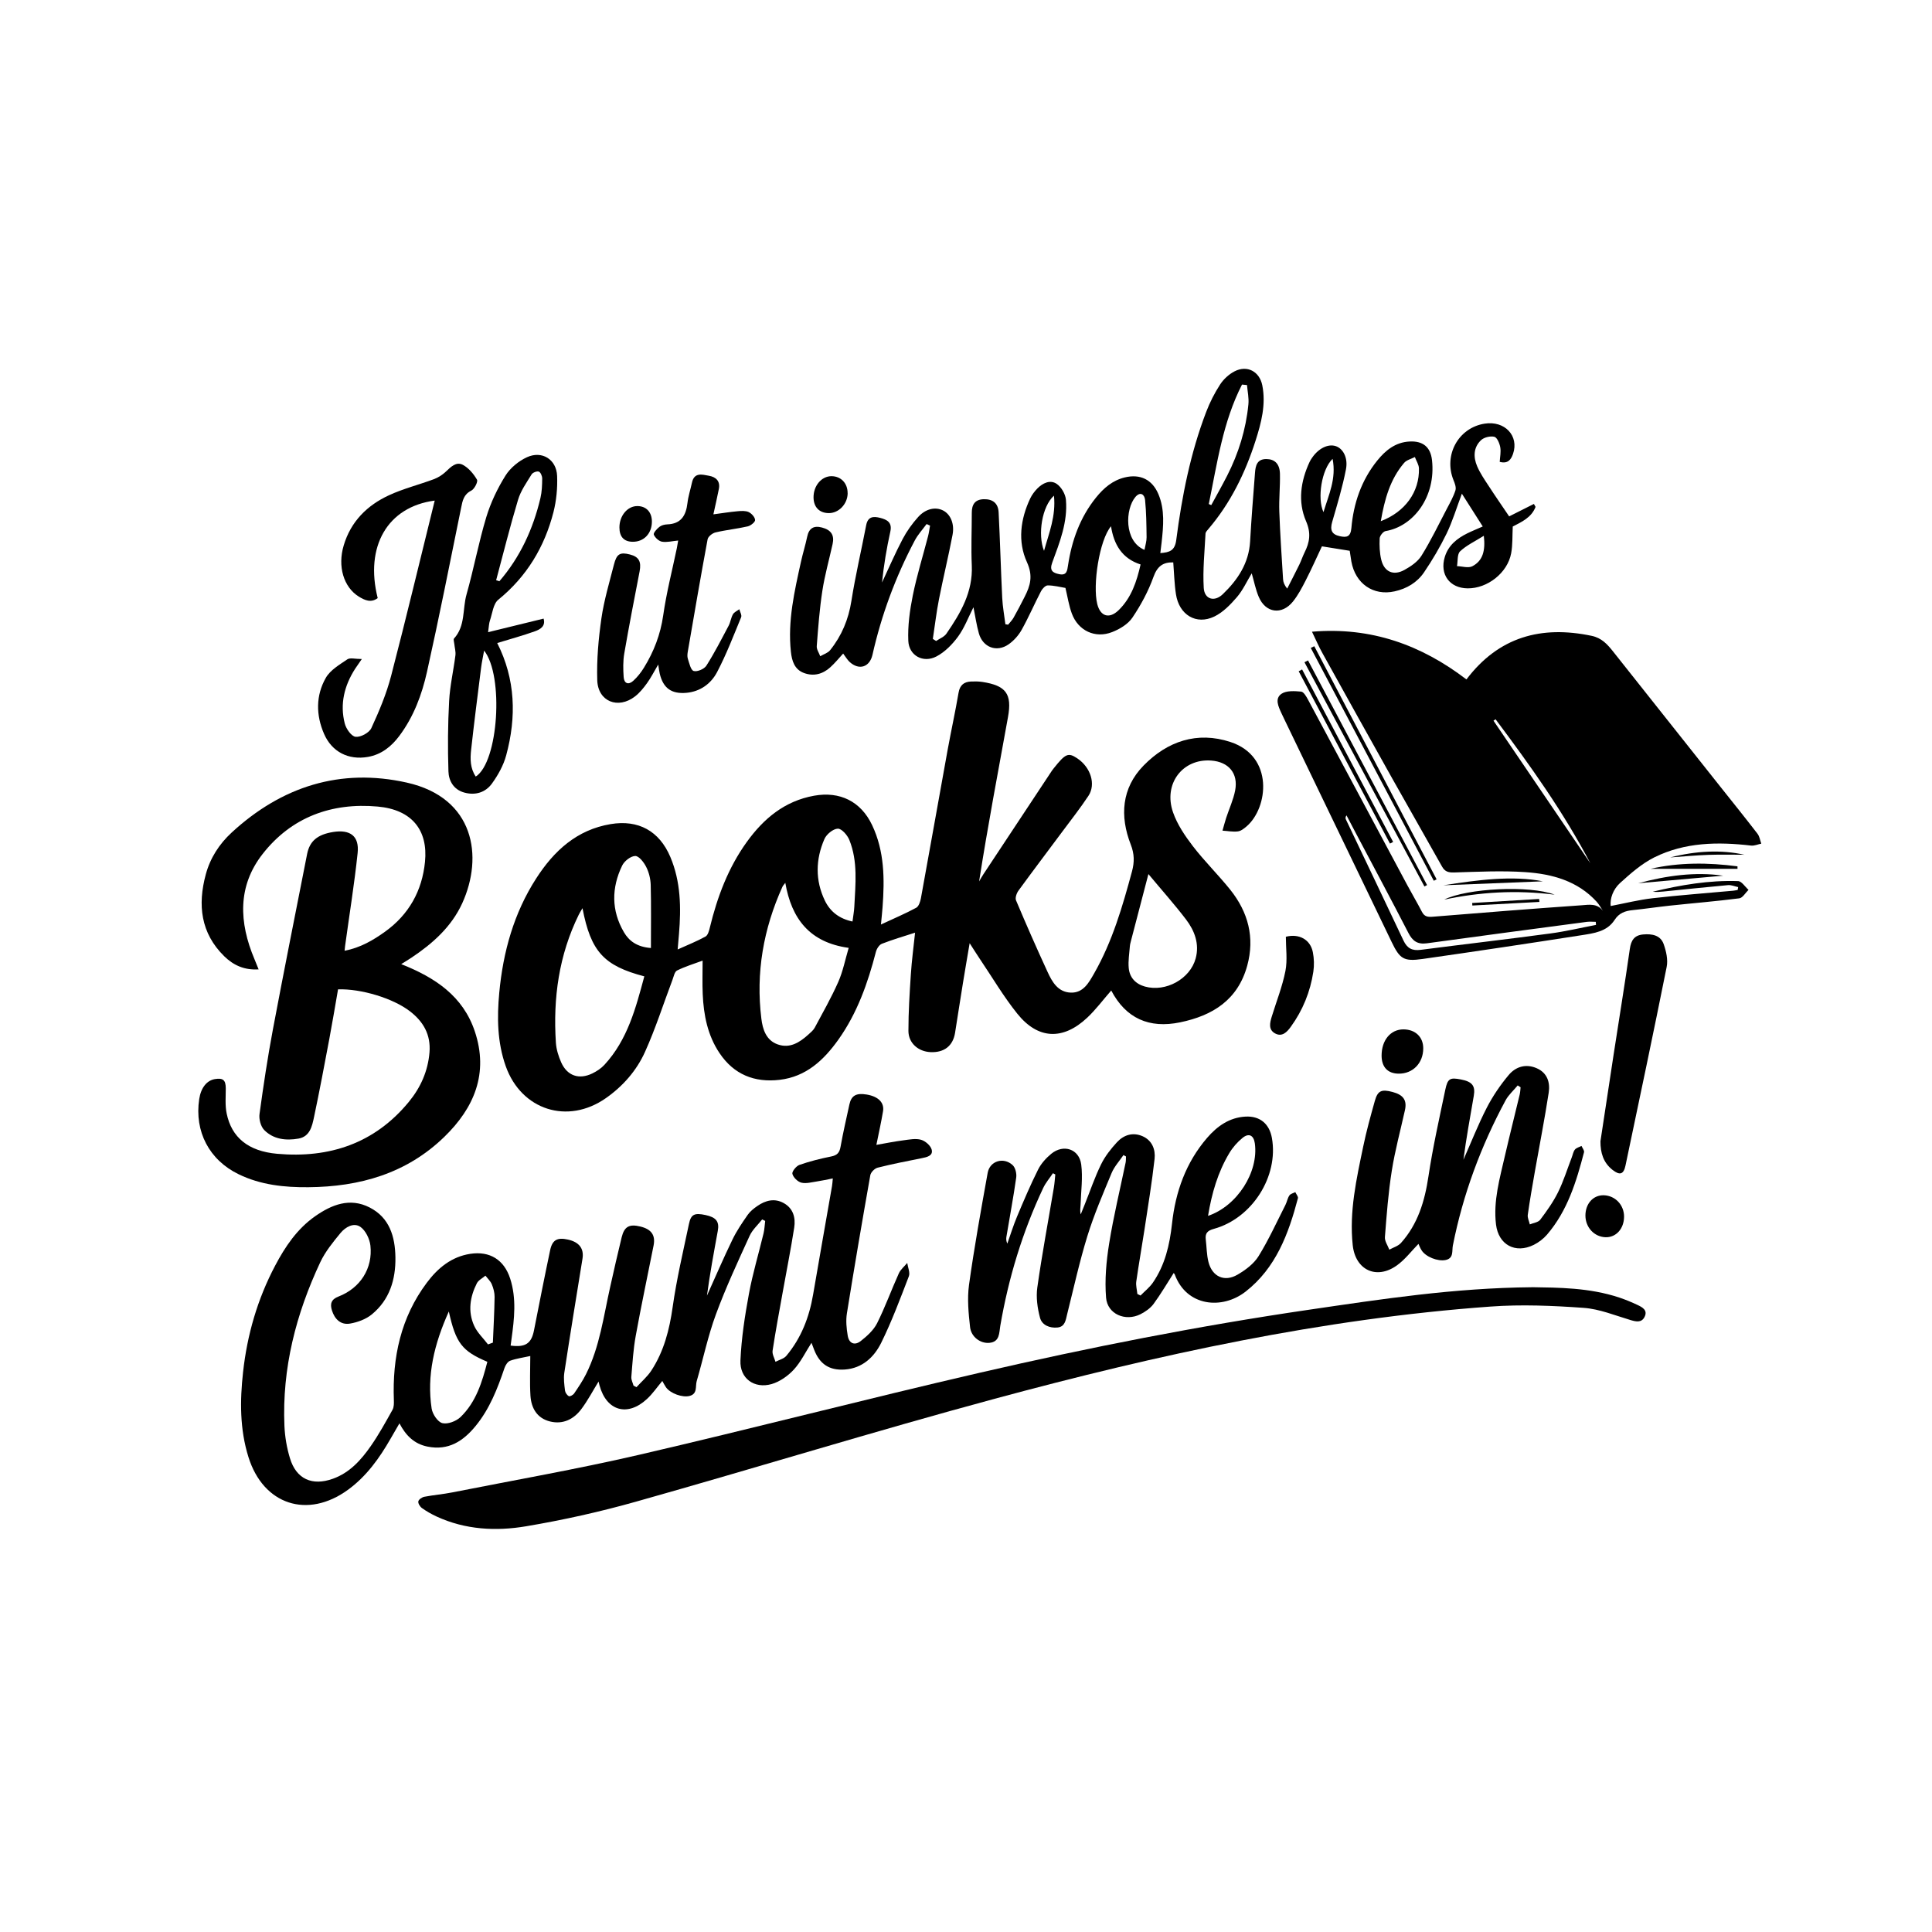
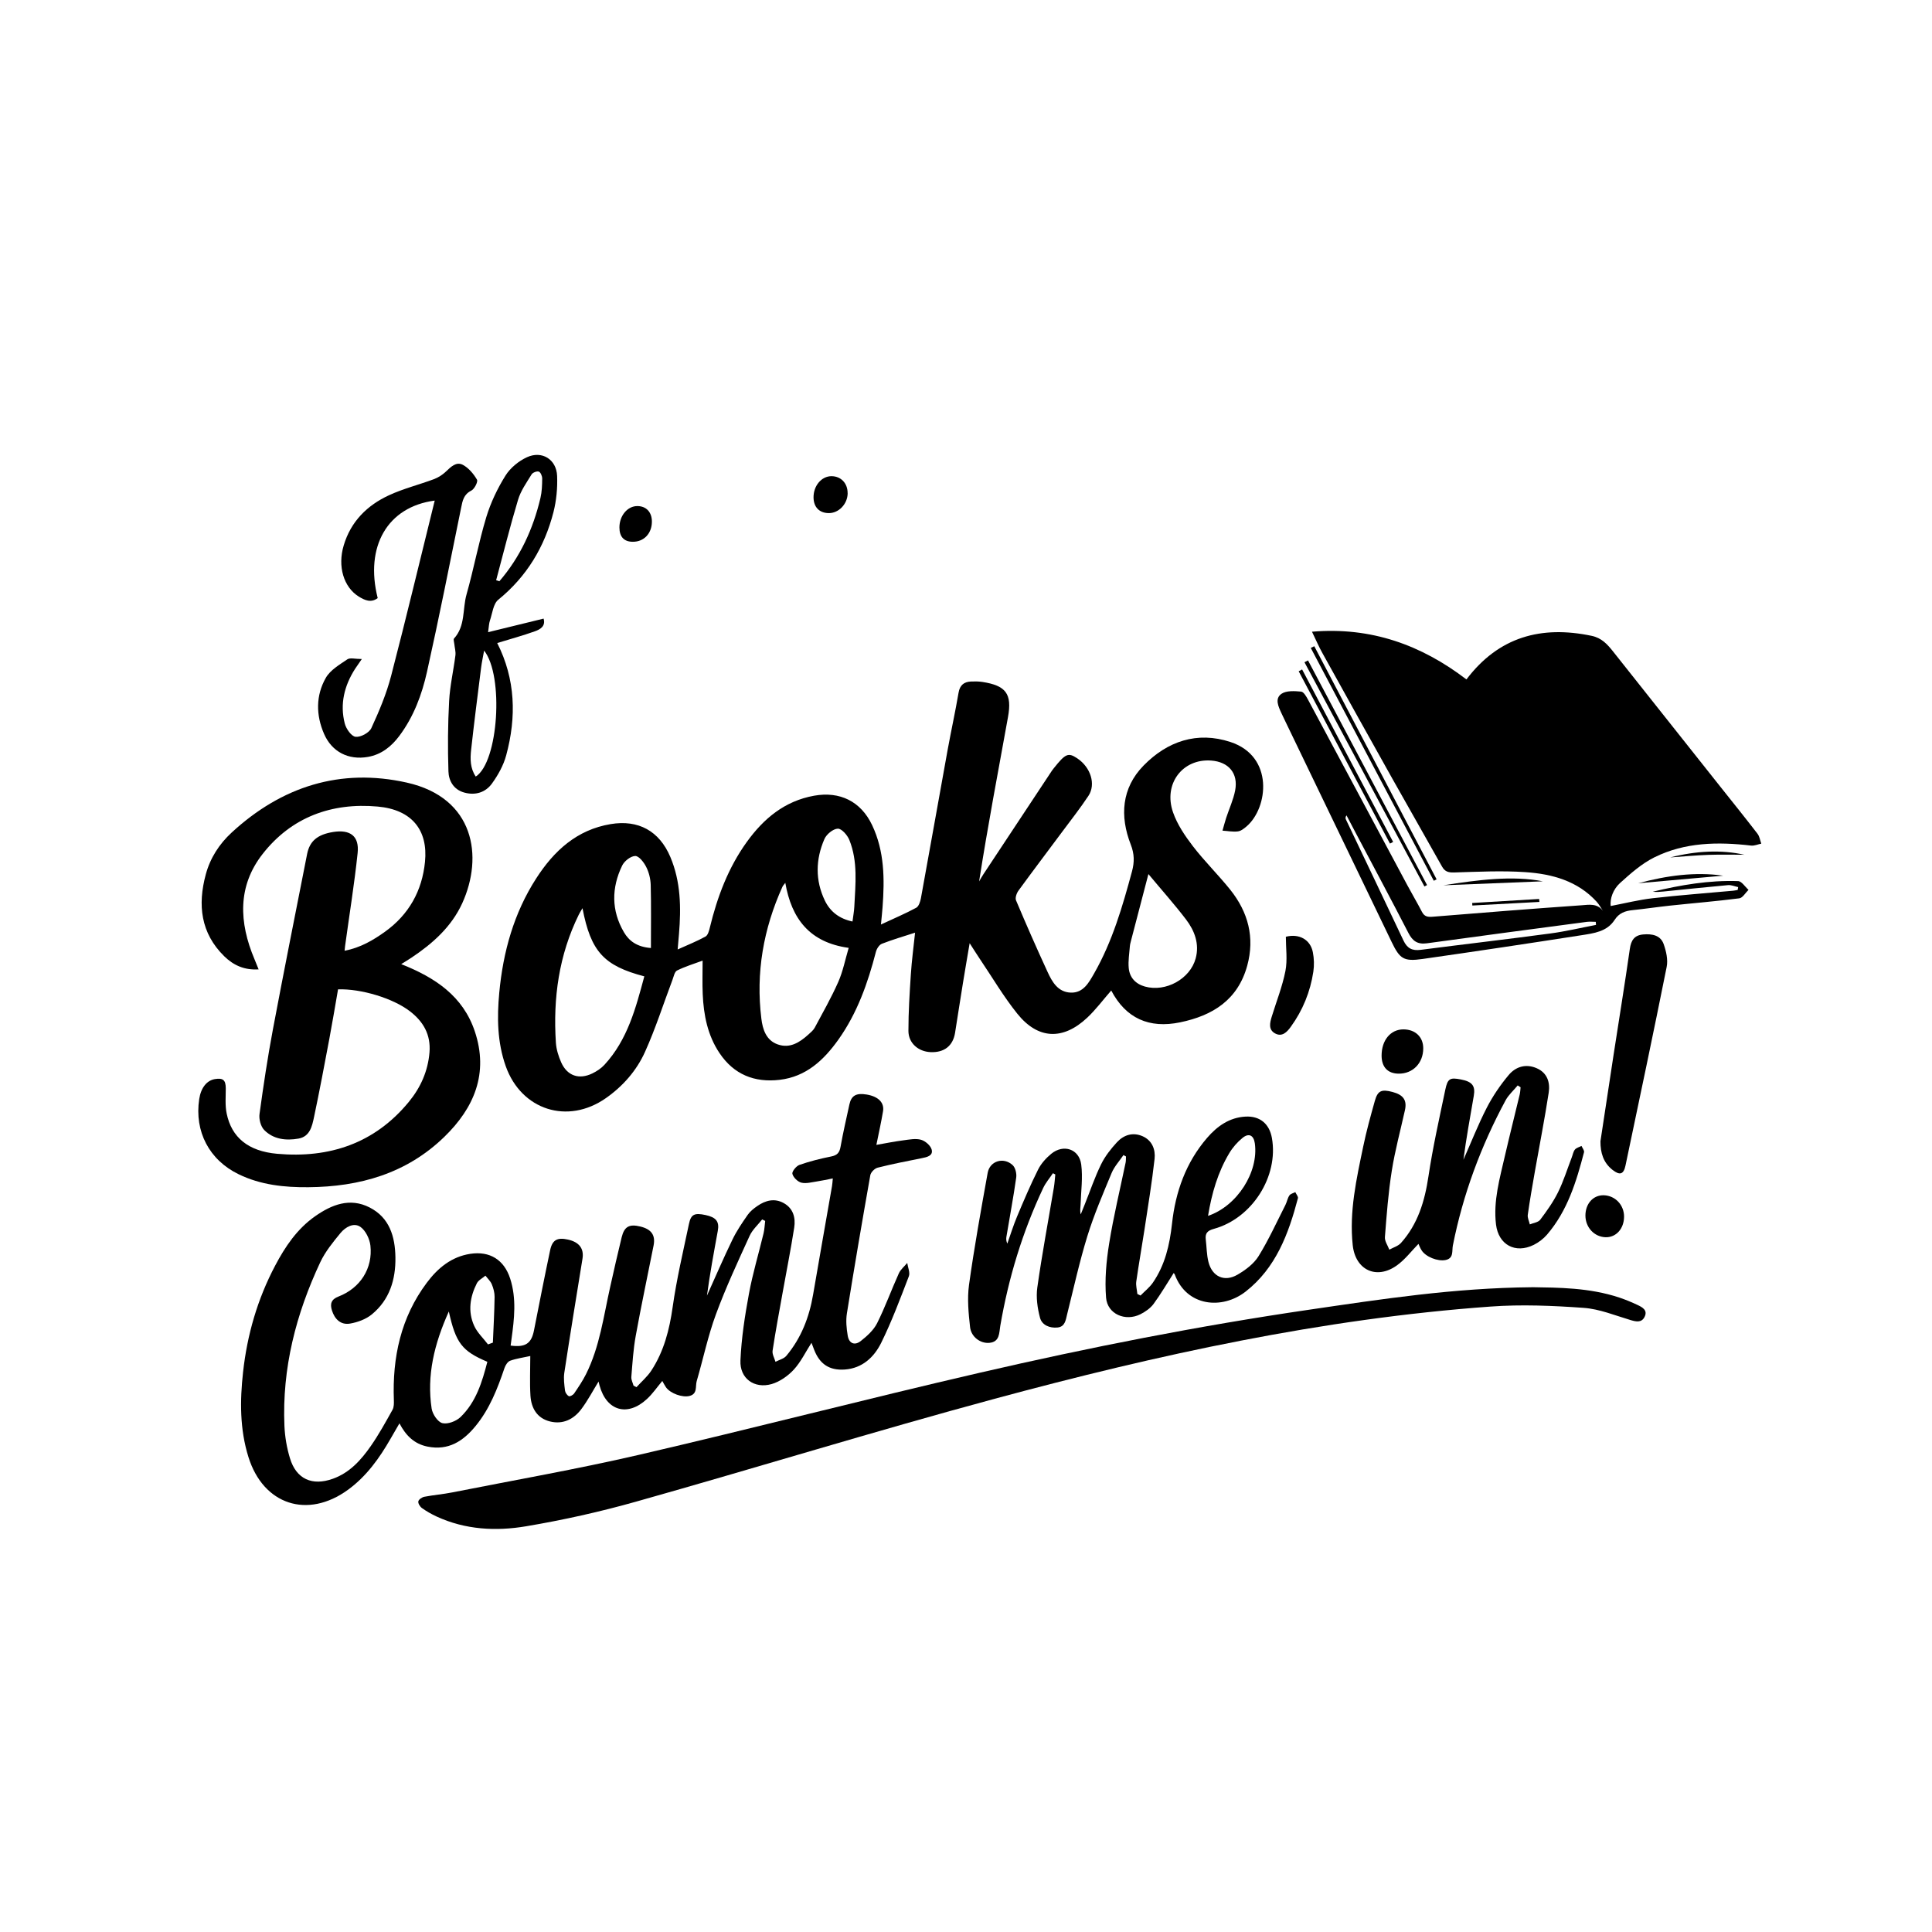
<svg xmlns="http://www.w3.org/2000/svg" id="Layer_1" data-name="Layer 1" viewBox="0 0 360 360">
  <defs>
    <style>
      .cls-1 {
        stroke-width: 0px;
      }
    </style>
  </defs>
  <path class="cls-1" d="M207.06,184.57c-1.54,1.76-2.87,3.56-4.48,5.07-4.51,4.23-9.16,4.05-13.01-.74-2.59-3.22-4.7-6.83-7.02-10.26-.55-.82-1.07-1.65-1.87-2.89-.46,2.74-.87,5.05-1.24,7.36-.51,3.11-.98,6.23-1.48,9.35-.39,2.42-2.02,3.7-4.56,3.59-2.29-.1-4.13-1.68-4.13-3.96,0-3.5.22-7.01.45-10.51.17-2.61.52-5.22.79-7.79-2.12.69-4.19,1.29-6.19,2.07-.5.2-.96.93-1.11,1.51-1.5,5.81-3.48,11.41-6.99,16.35-2.72,3.82-6.01,6.91-10.94,7.49-4.69.55-8.53-.98-11.21-4.98-2.22-3.31-2.96-7.09-3.13-10.99-.09-2.04-.02-4.08-.02-6.24-1.57.58-3.23,1.08-4.76,1.84-.47.23-.63,1.15-.87,1.78-1.69,4.47-3.14,9.04-5.1,13.38-1.57,3.49-4.11,6.39-7.29,8.62-7.12,4.99-15.75,2.23-18.66-5.94-1.59-4.47-1.64-9.1-1.21-13.7.71-7.59,2.71-14.83,6.89-21.31,3.31-5.14,7.57-9.06,13.87-10.11,5.17-.86,9.07,1.28,11.12,6.13,1.95,4.61,2.01,9.44,1.61,14.32-.07.8-.14,1.6-.25,2.91,1.98-.89,3.64-1.55,5.19-2.41.44-.24.66-1.05.8-1.64,1.39-5.73,3.43-11.18,6.9-15.99,3.14-4.35,7.04-7.62,12.53-8.61,4.81-.86,8.71,1.05,10.81,5.47,2.32,4.88,2.34,10.07,1.95,15.3-.06.86-.16,1.72-.3,3.23,2.47-1.15,4.57-2.04,6.57-3.12.48-.26.76-1.14.88-1.79,1.68-9.19,3.3-18.4,4.97-27.6.65-3.56,1.43-7.1,2.04-10.67.24-1.43,1.01-2.04,2.34-2.1.7-.03,1.41-.02,2.1.08,4.39.68,5.56,2.21,4.77,6.56-1.84,10.16-3.77,20.31-5.38,30.61.27-.45.52-.92.81-1.35,4.25-6.44,8.51-12.87,12.77-19.3.1-.15.21-.28.32-.42,2.21-2.78,2.71-2.99,4.42-1.84,2.47,1.66,3.48,4.81,2.05,6.97-1.52,2.29-3.22,4.46-4.86,6.66-2.72,3.66-5.48,7.3-8.17,10.99-.35.48-.66,1.35-.46,1.82,1.88,4.46,3.83,8.9,5.86,13.3.86,1.88,1.94,3.8,4.33,3.89,2.37.09,3.4-1.9,4.37-3.59,3.39-5.94,5.28-12.45,7.05-19,.46-1.72.46-3.24-.24-5.02-2.05-5.27-1.71-10.49,2.39-14.69,4.43-4.54,9.99-6.44,16.19-4.4,8.17,2.68,7.02,12.27,3.03,15.71-.48.41-1.06.88-1.64.95-.94.12-1.91-.08-2.87-.14.23-.79.43-1.58.68-2.36.56-1.71,1.34-3.37,1.68-5.13.61-3.19-1.21-5.33-4.47-5.57-5.33-.39-8.96,4.35-7.1,9.66.79,2.26,2.22,4.37,3.69,6.29,2.17,2.82,4.74,5.34,6.97,8.12,3.33,4.17,4.6,8.89,3.16,14.15-1.75,6.37-6.41,9.3-12.51,10.56-5.77,1.19-10.1-.73-12.84-5.95ZM108.53,169.24c-.35.61-.54.89-.68,1.19-3.71,7.54-4.81,15.55-4.27,23.84.08,1.25.48,2.54.99,3.69,1.12,2.51,3.32,3.26,5.8,2.06.82-.4,1.65-.94,2.26-1.61,4.31-4.67,5.84-10.57,7.43-16.48-7.55-1.98-9.97-4.62-11.52-12.69ZM146.33,164.5c-.27.37-.44.53-.53.73-3.55,7.84-4.99,16.03-3.93,24.59.24,1.97.88,4.03,3.05,4.79,2.27.8,4.08-.37,5.7-1.83.43-.39.92-.79,1.19-1.28,1.51-2.82,3.1-5.61,4.39-8.53.87-1.97,1.29-4.15,1.94-6.35-7.28-1-10.65-5.43-11.81-12.12ZM213.99,162.87c-1.14,4.38-2.18,8.34-3.21,12.29-.1.4-.22.79-.25,1.2-.1,1.33-.33,2.68-.21,4,.16,1.79,1.27,2.98,3.02,3.47,3.87,1.08,8.43-1.41,9.46-5.26.72-2.69-.2-5.14-1.8-7.24-2.15-2.82-4.52-5.47-7.01-8.46ZM158.85,171.71c.13-1.05.3-1.91.34-2.77.21-4.18.69-8.42-.93-12.43-.36-.9-1.44-2.13-2.15-2.1-.88.03-2.11,1.05-2.49,1.93-1.65,3.79-1.74,7.7.09,11.49,1.01,2.08,2.72,3.37,5.14,3.88ZM121.29,176.64c0-4.09.06-7.92-.04-11.75-.03-1.13-.33-2.35-.84-3.35-.43-.86-1.36-2.06-2.05-2.04-.85.02-2.04.96-2.44,1.81-1.99,4.13-2.02,8.35.33,12.38.96,1.65,2.45,2.76,5.05,2.96Z" />
-   <path class="cls-1" d="M300.14,168.82c2.63-.5,5.2-1.15,7.81-1.45,4.99-.57,10.01-.94,15.02-1.4.28-.03.55-.09.82-.14.03-.18.06-.35.09-.53-.62-.13-1.26-.42-1.87-.37-4.02.36-8.03.79-12.04,1.19-.66.07-1.33.12-2.01.04,5.24-1.27,10.52-2.16,15.91-1.98.66.02,1.3,1.06,1.94,1.63-.57.55-1.09,1.5-1.72,1.58-4.29.55-8.6.9-12.91,1.36-2.32.25-4.64.6-6.96.84-1.39.14-2.53.53-3.36,1.82-1.42,2.2-3.87,2.49-6.15,2.85-9.87,1.54-19.75,3.02-29.63,4.43-3.51.5-4.24,0-5.76-3.15-6.7-13.89-13.39-27.78-20.08-41.67-.15-.32-.31-.63-.45-.95-.57-1.24-1.32-2.75.01-3.65.91-.61,2.42-.51,3.64-.4.48.04.97.91,1.29,1.5,6.19,11.53,12.35,23.08,18.53,34.62.88,1.65,1.84,3.25,2.7,4.92.46.89,1.06.98,1.99.91,9.26-.76,18.52-1.49,27.79-2.14,1.29-.09,2.88-.42,3.95,1.06-.39-.57-.71-1.2-1.17-1.71-3.56-3.9-8.31-5.18-13.27-5.52-4.42-.3-8.88-.07-13.31.06-1.09.03-1.72-.17-2.25-1.12-3.06-5.46-6.17-10.88-9.23-16.33-4.37-7.8-8.72-15.61-13.05-23.43-.65-1.17-1.18-2.4-1.94-3.98,11.06-.94,20.41,2.5,28.78,8.89,6-7.93,13.92-10.1,23.34-8.12,1.85.39,2.92,1.57,3.98,2.91,6.65,8.39,13.31,16.77,19.96,25.16,2.33,2.93,4.68,5.85,6.96,8.81.38.5.48,1.22.7,1.84-.64.13-1.29.43-1.9.36-6.19-.72-12.33-.63-18.02,2.19-2.35,1.17-4.42,3-6.39,4.78-1.3,1.18-1.91,2.9-1.75,4.31ZM297.39,172.34c-.01-.19-.03-.38-.04-.57-.54,0-1.09-.06-1.62,0-9.95,1.32-19.91,2.63-29.85,4-1.72.24-2.67-.41-3.44-1.92-3.18-6.18-6.47-12.3-9.71-18.44-.61-1.16-1.22-2.32-1.83-3.48-.2.3-.21.53-.13.72,3.58,7.54,7.2,15.06,10.75,22.61.69,1.46,1.63,1.93,3.19,1.73,8.05-1.04,16.11-1.97,24.16-3.05,2.87-.38,5.69-1.06,8.53-1.6ZM296.34,160.86c-5-9.54-11.23-18.25-17.66-26.83-.13.09-.26.17-.39.26,6.02,8.86,12.03,17.71,18.05,26.57Z" />
+   <path class="cls-1" d="M300.14,168.82c2.63-.5,5.2-1.15,7.81-1.45,4.99-.57,10.01-.94,15.02-1.4.28-.03.55-.09.82-.14.03-.18.06-.35.09-.53-.62-.13-1.26-.42-1.87-.37-4.02.36-8.03.79-12.04,1.19-.66.07-1.33.12-2.01.04,5.24-1.27,10.52-2.16,15.91-1.98.66.02,1.3,1.06,1.94,1.63-.57.55-1.09,1.5-1.72,1.58-4.29.55-8.6.9-12.91,1.36-2.32.25-4.64.6-6.96.84-1.39.14-2.53.53-3.36,1.82-1.42,2.2-3.87,2.49-6.15,2.85-9.87,1.54-19.75,3.02-29.63,4.43-3.51.5-4.24,0-5.76-3.15-6.7-13.89-13.39-27.78-20.08-41.67-.15-.32-.31-.63-.45-.95-.57-1.24-1.32-2.75.01-3.65.91-.61,2.42-.51,3.64-.4.48.04.97.91,1.29,1.5,6.19,11.53,12.35,23.08,18.53,34.62.88,1.65,1.84,3.25,2.7,4.92.46.89,1.06.98,1.99.91,9.26-.76,18.52-1.49,27.79-2.14,1.29-.09,2.88-.42,3.95,1.06-.39-.57-.71-1.2-1.17-1.71-3.56-3.9-8.31-5.18-13.27-5.52-4.42-.3-8.88-.07-13.31.06-1.09.03-1.72-.17-2.25-1.12-3.06-5.46-6.17-10.88-9.23-16.33-4.37-7.8-8.72-15.61-13.05-23.43-.65-1.17-1.18-2.4-1.94-3.98,11.06-.94,20.41,2.5,28.78,8.89,6-7.93,13.92-10.1,23.34-8.12,1.85.39,2.92,1.57,3.98,2.91,6.65,8.39,13.31,16.77,19.96,25.16,2.33,2.93,4.68,5.85,6.96,8.81.38.5.48,1.22.7,1.84-.64.13-1.29.43-1.9.36-6.19-.72-12.33-.63-18.02,2.19-2.35,1.17-4.42,3-6.39,4.78-1.3,1.18-1.91,2.9-1.75,4.31ZM297.39,172.34c-.01-.19-.03-.38-.04-.57-.54,0-1.09-.06-1.62,0-9.95,1.32-19.91,2.63-29.85,4-1.72.24-2.67-.41-3.44-1.92-3.18-6.18-6.47-12.3-9.71-18.44-.61-1.16-1.22-2.32-1.83-3.48-.2.3-.21.53-.13.72,3.58,7.54,7.2,15.06,10.75,22.61.69,1.46,1.63,1.93,3.19,1.73,8.05-1.04,16.11-1.97,24.16-3.05,2.87-.38,5.69-1.06,8.53-1.6ZM296.34,160.86Z" />
  <path class="cls-1" d="M95.14,250.73c2.78.37,3.88-.39,4.36-2.83.98-4.98,1.96-9.97,3.01-14.94.41-1.95,1.35-2.42,3.33-1.98,2.1.47,3,1.69,2.7,3.55-1.15,7.09-2.31,14.18-3.39,21.27-.16,1.08,0,2.22.13,3.31.05.39.38.87.72,1.05.2.1.8-.23.99-.52.78-1.15,1.57-2.32,2.2-3.57,2.57-5.14,3.28-10.81,4.52-16.32.69-3.08,1.38-6.15,2.13-9.21.5-2.01,1.43-2.5,3.5-1.99,2.03.5,2.82,1.6,2.45,3.51-1.11,5.62-2.31,11.21-3.33,16.85-.46,2.52-.61,5.1-.82,7.66-.04.53.26,1.08.41,1.62.18.1.37.2.55.29.93-1.03,2.02-1.95,2.77-3.1,2.34-3.58,3.37-7.59,3.97-11.83.73-5.19,1.95-10.32,3.03-15.46.38-1.84,1.03-2.12,3.08-1.69,1.99.42,2.62,1.22,2.3,2.95-.73,4.01-1.48,8.02-2.02,12.07,1.57-3.48,3.08-7,4.75-10.44.78-1.62,1.81-3.13,2.84-4.61.45-.65,1.13-1.19,1.8-1.65,1.53-1.06,3.22-1.5,4.94-.53,1.76.99,2.21,2.73,1.93,4.55-.63,4.04-1.43,8.05-2.15,12.07-.65,3.62-1.33,7.24-1.88,10.87-.1.65.34,1.38.54,2.07.68-.36,1.56-.56,2.02-1.11,2.77-3.31,4.27-7.19,4.99-11.42,1.15-6.73,2.35-13.46,3.52-20.19.07-.39.09-.8.15-1.45-1.07.21-2,.42-2.94.56-.98.14-2.02.45-2.92.23-.68-.17-1.5-.97-1.67-1.64-.11-.44.72-1.46,1.31-1.67,1.92-.67,3.92-1.17,5.92-1.57,1.11-.22,1.55-.7,1.74-1.79.47-2.64,1.08-5.26,1.65-7.89.36-1.67,1.26-2.19,3.23-1.86,2.15.36,3.31,1.5,3.04,3.12-.34,2.01-.78,4.01-1.24,6.26,1.77-.31,3.4-.64,5.04-.85,1.09-.14,2.28-.39,3.29-.1.8.23,1.79,1.09,1.98,1.85.28,1.13-.89,1.39-1.86,1.58-2.75.55-5.5,1.08-8.22,1.77-.55.14-1.26.85-1.36,1.4-1.52,8.57-2.98,17.14-4.36,25.73-.22,1.35-.08,2.81.15,4.17.24,1.45,1.28,1.9,2.43,1,1.17-.92,2.39-2.02,3.04-3.31,1.51-3.01,2.66-6.21,4.05-9.29.33-.74,1.04-1.3,1.57-1.95.12.84.57,1.8.3,2.49-1.61,4.18-3.18,8.4-5.16,12.41-1.32,2.66-3.51,4.73-6.78,4.96-2.86.2-4.66-1-5.7-3.67-.17-.42-.32-.85-.5-1.31-1.12,1.74-1.99,3.58-3.3,5-1.09,1.18-2.61,2.25-4.13,2.69-3.23.92-5.96-1.05-5.81-4.4.18-4.17.83-8.35,1.59-12.46.7-3.78,1.82-7.49,2.72-11.24.18-.75.2-1.53.3-2.3-.19-.09-.37-.19-.56-.28-.79,1.01-1.82,1.92-2.34,3.06-2.2,4.83-4.45,9.66-6.28,14.63-1.49,4.04-2.37,8.3-3.58,12.44-.28.97.19,2.37-1.33,2.76-1.33.35-3.6-.47-4.4-1.62-.26-.38-.47-.8-.68-1.17-.96,1.14-1.79,2.37-2.85,3.35-3.64,3.38-7.55,2.24-8.85-2.52-.08-.28-.14-.56-.18-.72-1.04,1.69-1.99,3.5-3.19,5.11-1.42,1.91-3.43,2.92-5.84,2.33-2.42-.59-3.51-2.48-3.66-4.81-.15-2.43-.03-4.87-.03-7.39-1.39.31-2.62.47-3.75.88-.47.17-.88.84-1.06,1.37-1.3,3.84-2.76,7.59-5.36,10.77-2.31,2.83-5.07,4.65-8.98,3.86-2.43-.49-4.01-2-5.23-4.33-.63,1.08-1.15,1.97-1.66,2.87-2.08,3.63-4.49,7-7.92,9.5-7.55,5.5-15.79,2.8-18.56-6.1-1.62-5.18-1.59-10.51-1-15.82.77-6.97,2.69-13.62,5.98-19.84,1.87-3.55,4.1-6.85,7.43-9.19,3.1-2.18,6.5-3.53,10.17-1.65,3.71,1.89,4.75,5.42,4.81,9.3.06,4.16-1.1,7.92-4.4,10.63-1.1.9-2.65,1.47-4.07,1.71-1.71.29-2.85-.82-3.36-2.46-.38-1.21-.15-2.06,1.24-2.59,4.03-1.56,6.4-5.23,5.93-9.49-.14-1.24-.89-2.8-1.86-3.48-1.25-.87-2.8.04-3.71,1.14-1.4,1.7-2.84,3.47-3.77,5.44-4.53,9.65-7.14,19.77-6.68,30.51.09,2.02.44,4.08,1.03,6.02,1.17,3.88,4.14,5.21,8,3.82,3.13-1.12,5.25-3.49,7.06-6.09,1.5-2.15,2.77-4.47,4.05-6.76.28-.5.27-1.22.25-1.83-.29-7.93,1.29-15.36,6.13-21.83,2.03-2.72,4.58-4.86,8.11-5.4,3.63-.55,6.29,1.09,7.43,4.6,1.21,3.74.77,7.52.25,11.3-.05.39-.11.78-.16,1.17ZM83.63,244.38c-2.73,6.07-4.13,11.9-3.2,18.09.16,1.03,1.14,2.5,2,2.71.99.25,2.58-.36,3.38-1.13,2.9-2.8,4.03-6.53,5-10.3-4.71-1.99-5.88-3.49-7.18-9.37ZM90.94,250.51c.3-.11.6-.22.9-.33.12-2.83.28-5.67.32-8.5.01-.79-.21-1.63-.52-2.37-.25-.6-.78-1.08-1.19-1.61-.54.47-1.29.83-1.59,1.41-1.29,2.54-1.71,5.26-.51,7.92.58,1.29,1.71,2.33,2.59,3.49Z" />
-   <path class="cls-1" d="M172.64,97.67c-.74,1.01-1.61,1.95-2.19,3.05-3.57,6.75-6.2,13.85-7.88,21.3-.52,2.29-2.49,2.94-4.26,1.32-.46-.43-.78-1.01-1.2-1.56-.79.86-1.54,1.79-2.42,2.58-1.4,1.26-3.09,1.71-4.89,1.04-1.77-.66-2.25-2.27-2.43-3.96-.62-5.75.67-11.28,1.89-16.82.34-1.54.82-3.05,1.14-4.59.33-1.61,1.23-2.15,2.78-1.73,1.69.45,2.33,1.42,1.96,3.08-.64,2.91-1.46,5.79-1.91,8.73-.52,3.4-.78,6.84-1.04,10.28-.05.61.42,1.26.65,1.89.62-.37,1.42-.6,1.84-1.13,2.16-2.69,3.43-5.74,3.97-9.2.74-4.72,1.85-9.39,2.75-14.09.32-1.67,1.4-1.67,2.62-1.36,1.26.33,2.26.83,1.88,2.55-.69,3.12-1.22,6.28-1.55,9.49,1.27-2.7,2.45-5.45,3.84-8.09.78-1.48,1.79-2.89,2.91-4.13,1.41-1.55,3.2-1.9,4.59-1.22,1.39.68,2.21,2.45,1.8,4.58-.77,4.01-1.74,7.99-2.53,12-.48,2.44-.76,4.92-1.14,7.37.2.13.41.26.61.39.65-.45,1.51-.76,1.93-1.38,2.63-3.82,4.94-7.75,4.72-12.69-.15-3.27,0-6.55,0-9.83,0-1.49.55-2.47,2.23-2.52,1.64-.04,2.68.72,2.77,2.44.27,5.32.41,10.64.67,15.96.08,1.64.39,3.27.59,4.9.17.03.34.05.51.08.34-.43.75-.83,1.02-1.31.72-1.27,1.39-2.57,2.05-3.87,1.07-2.08,1.6-3.91.44-6.46-1.76-3.85-1.22-8.02.61-11.89.32-.67.8-1.31,1.32-1.84,1.01-1.02,2.4-1.7,3.62-.86.86.59,1.62,1.9,1.71,2.95.36,4.13-1.16,7.93-2.55,11.71-.54,1.46.06,1.91,1.31,2.16,1.41.29,1.48-.67,1.63-1.64.7-4.64,2.24-8.94,5.22-12.64,1.42-1.76,3.08-3.2,5.36-3.75,2.86-.69,5.11.39,6.26,3.11,1.23,2.92.93,5.96.6,9-.07.62-.15,1.24-.24,1.99,1.75-.13,2.71-.45,2.97-2.46,1.05-8.12,2.63-16.14,5.57-23.83.68-1.79,1.57-3.54,2.61-5.14.64-.98,1.63-1.89,2.67-2.43,2.34-1.22,4.66,0,5.18,2.6.71,3.57-.19,6.99-1.26,10.33-1.92,6-4.65,11.6-8.78,16.44-.22.26-.53.57-.54.87-.17,3.37-.53,6.76-.33,10.11.13,2.12,1.98,2.68,3.55,1.17,2.78-2.67,4.86-5.77,5.09-9.84.24-4.26.58-8.51.91-12.77.1-1.34.37-2.6,2.16-2.57,1.52.02,2.45.9,2.49,2.76.05,2.34-.2,4.68-.12,7.02.15,4.2.44,8.4.7,12.6.03.56.24,1.1.77,1.76.75-1.48,1.52-2.96,2.25-4.45.36-.73.61-1.52.97-2.25.97-1.92,1.26-3.64.29-5.87-1.56-3.63-1.01-7.45.67-11.05.12-.26.28-.51.45-.75,1.2-1.77,2.99-2.65,4.42-2.18,1.33.44,2.32,2.13,1.9,4.32-.64,3.3-1.62,6.54-2.56,9.78-.44,1.52-.11,2.35,1.41,2.68,1.24.27,2.01.17,2.16-1.51.4-4.62,1.87-8.92,4.82-12.58,1.54-1.91,3.39-3.41,6-3.55,2.48-.14,3.92,1,4.2,3.45.77,6.85-3.46,12.37-8.65,13.24-.45.08-1.08.88-1.1,1.36-.06,1.33-.01,2.71.3,3.99.55,2.25,2.26,3.02,4.31,1.89,1.2-.66,2.48-1.53,3.18-2.65,1.75-2.81,3.19-5.81,4.73-8.75.59-1.12,1.22-2.24,1.6-3.43.17-.54-.11-1.31-.36-1.9-1.89-4.66.9-9.76,5.8-10.53,3.75-.59,6.45,2.27,5.29,5.64-.37,1.06-.96,1.89-2.48,1.48.05-.91.26-1.85.1-2.73-.13-.72-.59-1.81-1.09-1.94-.75-.18-1.92.09-2.48.62-1.43,1.34-1.47,3.16-.73,4.88.55,1.28,1.35,2.45,2.12,3.62,1.23,1.9,2.53,3.77,3.84,5.71,1.54-.77,3.07-1.55,4.61-2.32.1.18.2.37.31.55-.77,2.02-2.66,2.83-4.25,3.66-.09,1.77,0,3.42-.3,5-.68,3.64-4.42,6.56-8.11,6.52-3.35-.03-5.23-2.6-4.26-5.83.66-2.19,2.28-3.47,4.22-4.43.83-.41,1.69-.75,2.86-1.27-1.29-2.03-2.52-3.96-3.89-6.11-1.01,2.69-1.74,5.14-2.84,7.42-1.22,2.51-2.65,4.94-4.22,7.25-1.28,1.88-3.21,3.03-5.48,3.53-3.95.88-7.3-1.42-8.05-5.55-.12-.69-.21-1.38-.31-2.01-1.73-.28-3.36-.54-5.18-.83-.95,2.01-1.93,4.23-3.04,6.39-.69,1.35-1.41,2.72-2.35,3.89-2.06,2.57-5.1,2.16-6.38-.86-.58-1.36-.86-2.85-1.31-4.39-.93,1.54-1.66,3.16-2.77,4.45-1.19,1.38-2.57,2.81-4.18,3.59-3.38,1.65-6.59-.3-7.17-4.16-.3-1.95-.34-3.94-.5-5.92-1.94-.05-2.99.75-3.7,2.74-.95,2.65-2.33,5.21-3.91,7.55-.81,1.21-2.35,2.14-3.76,2.69-3.18,1.26-6.35-.25-7.53-3.45-.56-1.52-.8-3.15-1.19-4.77-1.03-.17-2.16-.47-3.3-.47-.42,0-1.01.61-1.25,1.08-1.24,2.38-2.3,4.86-3.61,7.2-.58,1.04-1.46,2.02-2.43,2.7-2.22,1.55-4.8.57-5.54-2.04-.44-1.55-.66-3.16-1.01-4.87-.97,1.91-1.69,3.86-2.87,5.47-1.06,1.45-2.46,2.88-4.03,3.7-2.46,1.29-5.12-.15-5.24-2.91-.12-2.81.28-5.69.84-8.47.75-3.71,1.89-7.35,2.84-11.02.17-.65.25-1.32.37-1.98-.21-.1-.42-.19-.63-.29ZM212.53,105.18c-3.47-1.12-4.98-3.72-5.51-7.12-2.19,2.62-3.44,10.98-2.56,14.5.59,2.34,2.27,2.82,4.01,1.11,2.33-2.29,3.33-5.25,4.06-8.49ZM225.24,93.92c.15.07.3.13.46.2.99-1.82,2.01-3.62,2.95-5.46,2.14-4.19,3.51-8.63,3.97-13.31.12-1.18-.16-2.4-.26-3.6-.31-.03-.62-.06-.93-.09-3.58,6.98-4.63,14.69-6.19,22.26ZM257.28,97.12c4.55-1.73,7.23-5.47,7.12-9.84-.02-.71-.5-1.41-.76-2.12-.68.36-1.55.55-2.01,1.1-2.61,3.06-3.63,6.78-4.34,10.86ZM213.26,102.45c.16-.88.4-1.61.39-2.34-.03-2.32-.05-4.64-.28-6.94-.1-1.03-.88-1.64-1.8-.57-1.91,2.25-2.16,8.26,1.69,9.86ZM276.5,99.83c-1.72,1.08-3.26,1.79-4.43,2.9-.56.53-.41,1.81-.58,2.76.97.03,2.11.41,2.86.02,1.96-1.02,2.46-2.91,2.14-5.67ZM248.31,85.5c-2.05,1.96-2.9,7.38-1.7,9.93.97-3.24,2.43-6.22,1.7-9.93ZM196.39,92.36c-2.23,1.99-3.07,7.23-1.85,10.28.94-3.38,2.24-6.48,1.85-10.28Z" />
  <path class="cls-1" d="M74.76,179.65c6.36,2.52,11.51,5.97,13.71,12.52,2.62,7.82-.1,14.26-5.69,19.68-7.03,6.82-15.75,9.29-25.32,9.37-4.48.04-8.88-.42-12.98-2.41-5.5-2.66-8.27-7.98-7.36-14.01.32-2.1,1.39-3.47,2.93-3.73,1.52-.25,2.01.19,2.02,1.72,0,1.57-.15,3.19.17,4.71.91,4.42,3.99,7.01,9.39,7.49,9.73.87,18.17-1.92,24.54-9.66,2.19-2.66,3.57-5.72,3.86-9.23.27-3.32-1.16-5.77-3.68-7.69-3.13-2.4-9.06-4.2-13.36-4.06-.53,3.04-1.04,6.13-1.62,9.21-.92,4.88-1.83,9.75-2.86,14.61-.36,1.69-.76,3.61-2.89,3.99-2.32.41-4.66.15-6.38-1.59-.66-.67-1.02-2.04-.88-3.01.72-5.26,1.51-10.52,2.49-15.74,2.05-10.9,4.23-21.78,6.37-32.66.48-2.46,1.95-3.66,4.85-4.13,3.19-.51,4.9.76,4.57,3.91-.61,5.8-1.55,11.57-2.34,17.35-.03.22-.04.44-.09.87,2.92-.56,5.31-1.95,7.56-3.57,4.43-3.19,6.88-7.59,7.42-12.98.6-5.94-2.45-9.75-8.82-10.32-8.56-.77-16.05,1.96-21.43,8.83-4.72,6.03-4.4,12.79-1.53,19.59.24.56.46,1.13.78,1.92-2.73.17-4.74-.82-6.4-2.44-4.4-4.31-4.98-9.58-3.45-15.24.82-3.06,2.51-5.68,4.83-7.82,9.31-8.58,20.26-12.08,32.65-9.3,12.6,2.83,14.28,13.78,10.31,22.48-2.01,4.39-5.5,7.5-9.45,10.13-.57.38-1.15.73-1.92,1.21Z" />
  <path class="cls-1" d="M285.45,239.85c4.89.08,10.69.07,16.28,1.93,1.16.39,2.3.86,3.4,1.38.91.43,1.94.98,1.31,2.23-.56,1.1-1.54.9-2.59.59-2.9-.86-5.8-2.07-8.77-2.28-5.76-.41-11.59-.66-17.34-.24-31.43,2.27-62.07,8.99-92.39,17.18-22.37,6.04-44.52,12.89-66.83,19.17-6.73,1.9-13.6,3.43-20.49,4.59-5.62.95-11.33.65-16.68-1.82-.95-.44-1.87-.96-2.72-1.57-.37-.26-.76-.89-.68-1.25.07-.36.69-.78,1.13-.86,1.72-.33,3.48-.47,5.19-.81,11.57-2.29,23.2-4.32,34.69-6.98,21.27-4.93,42.42-10.43,63.69-15.34,20.27-4.68,40.68-8.71,61.27-11.72,13.48-1.97,26.95-4.06,41.53-4.19Z" />
  <path class="cls-1" d="M218.7,237.21c-1.23,1.91-2.39,3.91-3.75,5.76-.6.81-1.54,1.46-2.45,1.92-2.8,1.4-6.15-.02-6.4-3.09-.27-3.32.04-6.76.57-10.06.81-5.07,2.03-10.07,3.07-15.1.08-.37.05-.76.07-1.15-.16-.09-.31-.17-.47-.26-.74,1.1-1.69,2.12-2.2,3.33-1.61,3.88-3.28,7.75-4.52,11.76-1.48,4.79-2.55,9.7-3.77,14.56-.27,1.09-.38,2.33-1.79,2.48-1.46.15-2.91-.44-3.27-1.82-.48-1.81-.76-3.81-.5-5.64.88-6.24,2.05-12.44,3.09-18.66.13-.79.18-1.6.26-2.4-.15-.08-.29-.15-.44-.23-.61.92-1.36,1.78-1.82,2.77-3.86,8.18-6.46,16.76-7.99,25.67-.23,1.32-.07,2.99-2.04,3.17-1.64.15-3.38-1.08-3.59-2.93-.29-2.6-.55-5.29-.2-7.85.97-6.99,2.23-13.95,3.48-20.9.4-2.21,2.94-3,4.64-1.45.52.47.78,1.57.68,2.31-.52,3.7-1.22,7.37-1.83,11.06-.07.39-.04.8.17,1.27.6-1.68,1.12-3.39,1.81-5.03,1.24-2.96,2.5-5.92,3.93-8.78.56-1.11,1.48-2.13,2.45-2.93,2.27-1.86,5.2-.9,5.58,1.99.32,2.45-.04,4.99-.12,7.49-.02.57-.15,1.15.03,1.81.25-.63.51-1.26.76-1.89,1-2.49,1.86-5.05,3.04-7.45.73-1.49,1.81-2.86,2.94-4.09,1.27-1.38,2.97-1.93,4.79-1.13,1.79.79,2.42,2.5,2.23,4.22-.49,4.4-1.22,8.78-1.88,13.16-.49,3.23-1.07,6.45-1.53,9.68-.11.75.13,1.55.2,2.33.2.1.4.19.59.29.77-.79,1.67-1.49,2.29-2.38,2.28-3.31,3.14-7.04,3.58-11.02.64-5.9,2.58-11.39,6.54-15.98,1.88-2.18,4.16-3.8,7.16-3.96,2.67-.14,4.44,1.34,4.91,3.98,1.28,7.14-3.67,14.98-10.82,16.94-1.24.34-1.64.85-1.5,2.01.17,1.39.16,2.82.5,4.16.7,2.74,2.97,3.79,5.42,2.36,1.48-.86,3.02-2.01,3.9-3.42,1.89-3.05,3.39-6.36,5.02-9.57.29-.57.39-1.25.74-1.77.21-.31.73-.42,1.1-.62.17.38.57.83.49,1.14-1.75,6.64-4.1,12.99-9.75,17.4-4.36,3.4-10.99,2.8-13.2-3.19-.06-.15-.21-.27-.19-.25ZM225.1,226.56c5.43-1.83,9.46-8.17,8.72-13.51-.21-1.5-1.1-1.98-2.28-1.03-.97.79-1.85,1.79-2.49,2.87-2.11,3.53-3.25,7.42-3.95,11.67Z" />
  <path class="cls-1" d="M282.77,202.29c-.75.91-1.67,1.72-2.22,2.73-4.6,8.53-7.94,17.53-9.83,27.06-.2,1.02.2,2.36-1.33,2.7-1.48.32-3.75-.6-4.5-1.81-.27-.42-.45-.91-.58-1.19-1.33,1.35-2.51,2.94-4.05,4.03-3.8,2.7-7.71.83-8.2-3.8-.67-6.27.7-12.33,1.96-18.39.59-2.85,1.37-5.67,2.16-8.48.54-1.92,1.24-2.21,3.29-1.67,2.04.54,2.73,1.55,2.32,3.4-.83,3.76-1.85,7.49-2.45,11.29-.65,4.08-.96,8.23-1.28,12.35-.06.76.53,1.57.82,2.35.73-.41,1.63-.66,2.16-1.24,3.16-3.52,4.44-7.79,5.13-12.41.81-5.42,2.02-10.78,3.14-16.15.44-2.11.88-2.31,2.9-1.92,2.09.4,2.74,1.17,2.41,3.05-.68,3.96-1.41,7.91-1.93,11.91,1.44-3.24,2.74-6.56,4.36-9.71,1.11-2.15,2.51-4.21,4.07-6.07,1.31-1.57,3.22-2.16,5.25-1.26,1.97.87,2.5,2.67,2.21,4.54-.75,4.9-1.71,9.77-2.57,14.65-.47,2.7-.95,5.4-1.33,8.11-.08.57.25,1.19.38,1.79.66-.28,1.56-.37,1.94-.87,1.22-1.62,2.42-3.3,3.32-5.12,1.03-2.08,1.72-4.33,2.56-6.51.19-.49.27-1.06.59-1.45.27-.33.8-.45,1.22-.67.17.39.55.85.47,1.17-1.43,5.5-3.09,10.92-6.89,15.35-.67.78-1.55,1.45-2.47,1.91-3.43,1.7-6.58,0-7.04-3.8-.53-4.39.7-8.58,1.66-12.79.88-3.81,1.84-7.6,2.75-11.41.11-.44.12-.9.17-1.36-.18-.12-.36-.23-.54-.35Z" />
  <path class="cls-1" d="M80.98,93.28c-8.77,1.16-13.03,8.54-10.6,18.17-1.25.93-2.41.4-3.52-.28-2.83-1.76-3.99-5.63-2.81-9.55,1.32-4.44,4.36-7.46,8.44-9.34,2.68-1.24,5.6-1.96,8.38-3,.8-.3,1.59-.81,2.21-1.4.93-.88,1.93-1.92,3.17-1.26,1.08.58,2,1.68,2.63,2.76.22.37-.47,1.74-1.05,2.03-1.44.72-1.64,1.89-1.91,3.23-2.07,10.18-4.09,20.38-6.35,30.52-.95,4.27-2.49,8.41-5.18,11.99-1.48,1.97-3.33,3.45-5.84,3.89-3.61.63-6.7-.93-8.16-4.28-1.53-3.51-1.56-7.16.33-10.47.83-1.44,2.54-2.44,4-3.43.51-.35,1.46-.06,2.7-.06-.63.91-.95,1.36-1.25,1.82-2.01,3.14-2.86,6.55-1.93,10.19.25.99,1.24,2.4,2.02,2.48.94.11,2.53-.75,2.93-1.61,1.46-3.16,2.83-6.42,3.7-9.78,2.81-10.78,5.39-21.63,8.11-32.61Z" />
  <path class="cls-1" d="M90.94,117.8c3.57-.87,6.91-1.69,10.35-2.53.42,1.41-.63,2.01-1.61,2.36-2.29.82-4.65,1.46-7.03,2.19,3.41,6.73,3.61,13.78,1.67,20.93-.5,1.86-1.51,3.67-2.65,5.25-1.2,1.66-3.09,2.26-5.17,1.68-1.98-.55-2.89-2.19-2.94-3.96-.14-4.36-.11-8.74.13-13.1.15-2.84.81-5.66,1.17-8.5.09-.7-.14-1.44-.21-2.16-.03-.33-.2-.81-.05-.98,2.15-2.35,1.56-5.48,2.33-8.21,1.35-4.77,2.25-9.66,3.68-14.4.82-2.7,2.08-5.35,3.58-7.75.9-1.44,2.46-2.72,4.02-3.43,2.79-1.27,5.48.42,5.6,3.49.09,2.24-.13,4.58-.68,6.75-1.67,6.5-4.98,12.01-10.28,16.32-.95.77-1.1,2.55-1.56,3.88-.18.53-.19,1.13-.34,2.17ZM90.21,121.22c-.2,1.13-.43,2.14-.56,3.17-.64,5.1-1.3,10.2-1.86,15.31-.19,1.7-.19,3.45.86,5,4.23-2.69,5.27-18.77,1.56-23.47ZM92.46,108.12l.59.19c3.88-4.5,6.29-9.75,7.65-15.5.28-1.18.32-2.43.33-3.65,0-.45-.29-1.16-.63-1.28-.35-.13-1.13.17-1.34.51-.94,1.53-2.03,3.06-2.53,4.74-1.49,4.95-2.74,9.98-4.08,14.98Z" />
-   <path class="cls-1" d="M122.65,123.83c-.82,1.38-1.37,2.48-2.08,3.46-.64.89-1.36,1.79-2.22,2.46-3.17,2.47-6.94.98-7.06-3.01-.12-3.82.23-7.7.77-11.49.49-3.39,1.49-6.72,2.34-10.05.51-2.01,1.14-2.35,2.98-1.88,1.68.43,2.15,1.34,1.8,3.16-.99,5.1-1.98,10.2-2.86,15.31-.24,1.42-.21,2.92-.11,4.37.08,1.21.89,1.52,1.79.7.77-.7,1.44-1.55,1.98-2.43,1.86-3.01,3.09-6.2,3.6-9.77.6-4.21,1.67-8.35,2.54-12.52.09-.44.15-.88.25-1.42-1.09.1-2.09.37-3.01.22-.59-.1-1.29-.74-1.53-1.31-.13-.3.55-1.07,1.02-1.44.38-.31.97-.46,1.48-.48,2.6-.09,3.5-1.67,3.77-3.99.15-1.27.56-2.5.83-3.76.42-2,1.9-1.54,3.17-1.31,1.3.23,2.14.99,1.85,2.46-.3,1.52-.65,3.03-1.02,4.73,1.66-.22,3.09-.45,4.52-.58.69-.06,1.48-.11,2.06.16.54.26,1.16.94,1.19,1.48.03.37-.81,1.05-1.36,1.18-1.99.46-4.04.66-6.02,1.13-.58.14-1.38.77-1.47,1.29-1.29,6.94-2.48,13.9-3.68,20.86-.08.46-.14.97,0,1.39.27.83.54,2.12,1.09,2.28.66.19,1.96-.36,2.36-.99,1.52-2.39,2.82-4.94,4.15-7.45.35-.66.43-1.47.8-2.12.24-.41.78-.64,1.19-.95.13.5.5,1.11.34,1.49-1.42,3.44-2.75,6.93-4.48,10.22-1.13,2.16-3.13,3.64-5.74,3.87-2.78.24-4.31-.88-4.95-3.58-.11-.44-.15-.9-.28-1.7Z" />
  <path class="cls-1" d="M298.22,212.66c.82-5.42,1.64-10.84,2.47-16.26,1-6.52,2.07-13.02,3-19.55.23-1.64.84-2.59,2.52-2.73,1.62-.14,3.2.14,3.79,1.8.47,1.33.83,2.91.56,4.25-2.47,12.35-5.08,24.68-7.67,37-.35,1.67-1.06,1.89-2.42.82-1.72-1.35-2.26-3.19-2.25-5.33Z" />
  <path class="cls-1" d="M239.6,174.55c2.45-.63,4.57.51,5.03,2.88.23,1.18.27,2.45.09,3.64-.57,3.74-1.97,7.19-4.2,10.26-.69.96-1.61,1.95-2.93,1.23-1.28-.7-.97-1.97-.62-3.12.87-2.83,1.98-5.62,2.55-8.51.4-2.05.08-4.25.08-6.38Z" />
  <path class="cls-1" d="M265.2,195.35c0,2.73-1.92,4.72-4.55,4.71-2.04,0-3.19-1.2-3.21-3.31-.02-2.9,1.66-4.94,4.06-4.94,2.22,0,3.71,1.42,3.7,3.54Z" />
  <path class="cls-1" d="M302.62,226.73c-.02,2.24-1.49,3.86-3.44,3.81-2.1-.06-3.75-1.82-3.76-4.03,0-2.24,1.46-3.85,3.44-3.79,2.13.07,3.78,1.83,3.76,4.01Z" />
  <path class="cls-1" d="M157.95,91.87c0,2.04-1.67,3.79-3.58,3.74-1.72-.04-2.76-1.13-2.78-2.91-.02-2.18,1.48-3.96,3.33-3.97,1.77,0,3.02,1.3,3.02,3.14Z" />
  <path class="cls-1" d="M244.9,120.42c7.6,14.48,15.19,28.96,22.79,43.43l-.52.27c-7.64-14.46-15.29-28.93-22.93-43.39.22-.11.45-.21.67-.32Z" />
  <path class="cls-1" d="M121.47,97.24c-.02,2.18-1.49,3.72-3.55,3.71-1.64,0-2.5-.92-2.5-2.67,0-2.19,1.51-3.99,3.34-3.98,1.67,0,2.73,1.15,2.71,2.94Z" />
  <path class="cls-1" d="M243.73,123.06c7.39,13.95,14.79,27.9,22.18,41.86-.16.09-.33.17-.49.26-7.45-13.93-14.9-27.85-22.35-41.78.22-.11.44-.23.65-.34Z" />
  <path class="cls-1" d="M242.63,124.74c5.65,10.71,11.31,21.43,16.96,32.14-.2.1-.39.21-.59.31-5.67-10.7-11.34-21.41-17.01-32.11.21-.11.43-.23.64-.34Z" />
-   <path class="cls-1" d="M289.69,166.71c-7.22-.91-13.94-.48-20.6.92,4.28-2.12,15.93-2.71,20.6-.92Z" />
  <path class="cls-1" d="M268.96,164.96c6.39-1,12.82-1.85,18.53-.74-5.67.23-12.1.49-18.53.74Z" />
-   <path class="cls-1" d="M323.76,161.89h-16.18c5.27-1.21,10.71-1.18,16.17-.46,0,.15,0,.3.01.46Z" />
  <path class="cls-1" d="M305.26,164.58c5.33-1.43,10.56-2.16,15.84-1.41-5.17.46-10.43.93-15.84,1.41Z" />
  <path class="cls-1" d="M311.22,159.77c4.77-1.22,9.52-1.47,13.81-.5-1.92,0-4.3-.06-6.68.02-2.38.08-4.76.31-7.13.48Z" />
  <path class="cls-1" d="M286.85,168.06c-4.17.22-8.34.44-12.5.67,0-.16-.02-.32-.03-.47,4.16-.25,8.31-.5,12.47-.75.02.19.04.37.06.56Z" />
</svg>